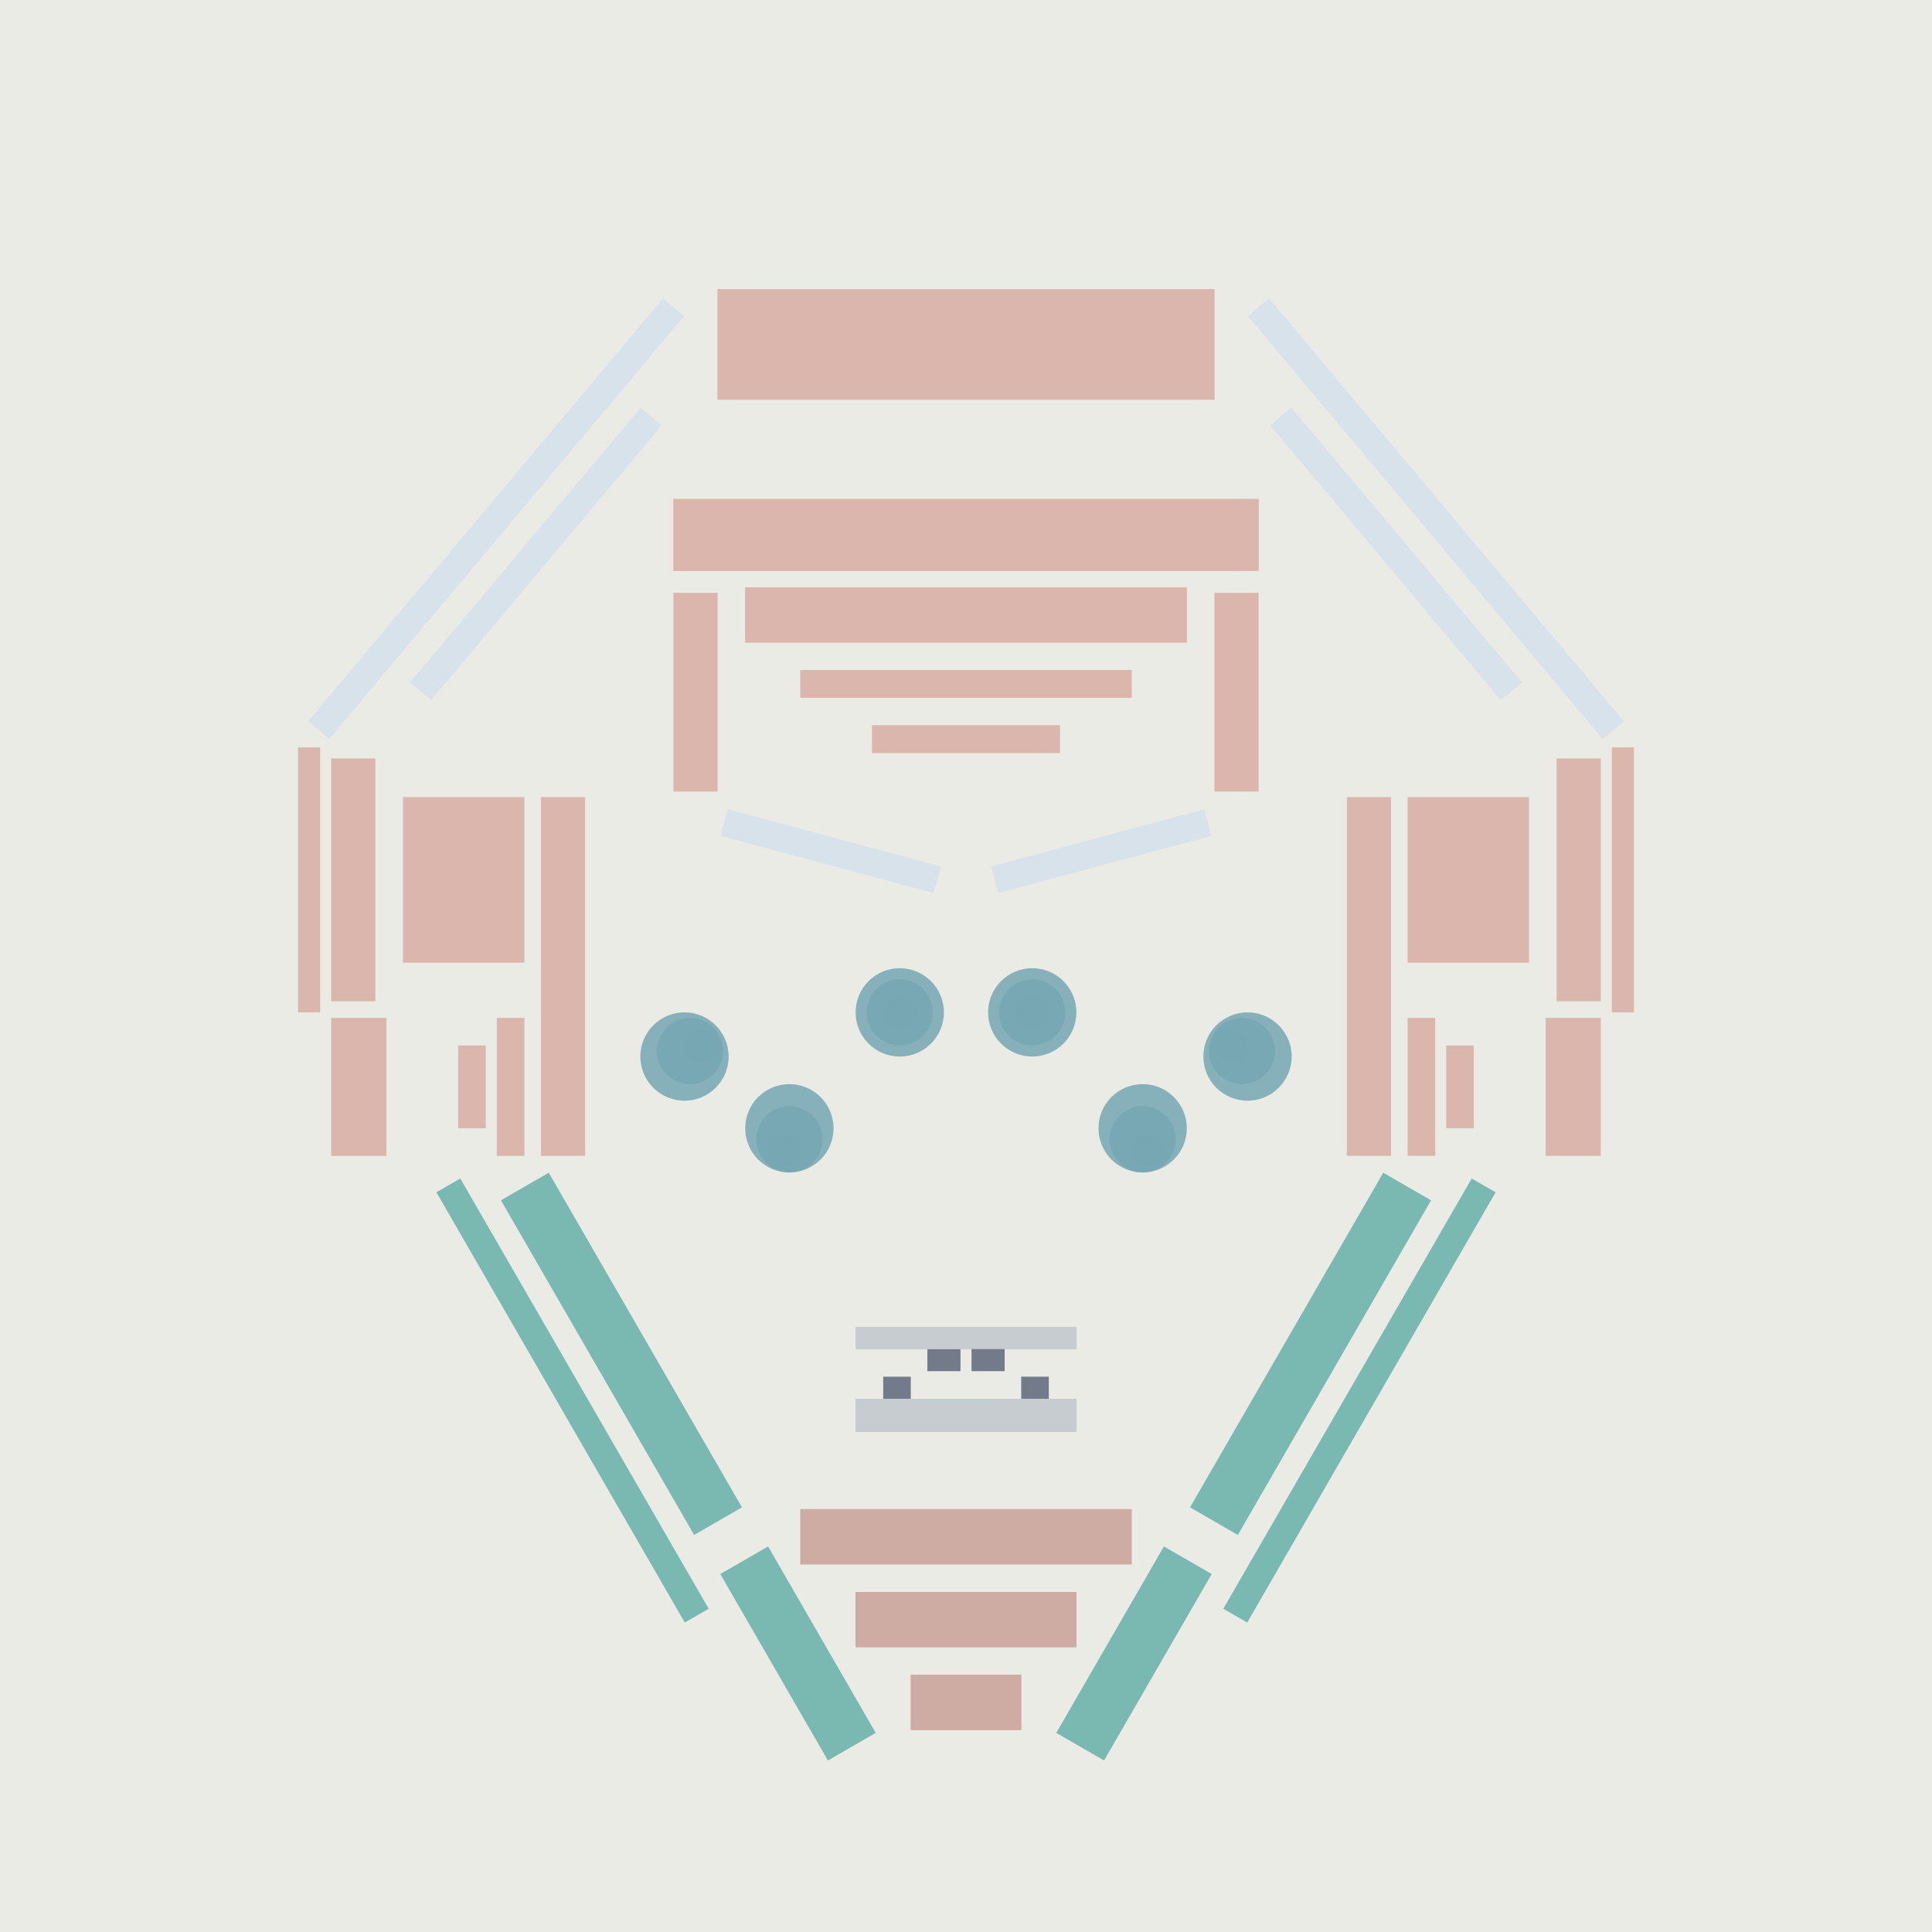
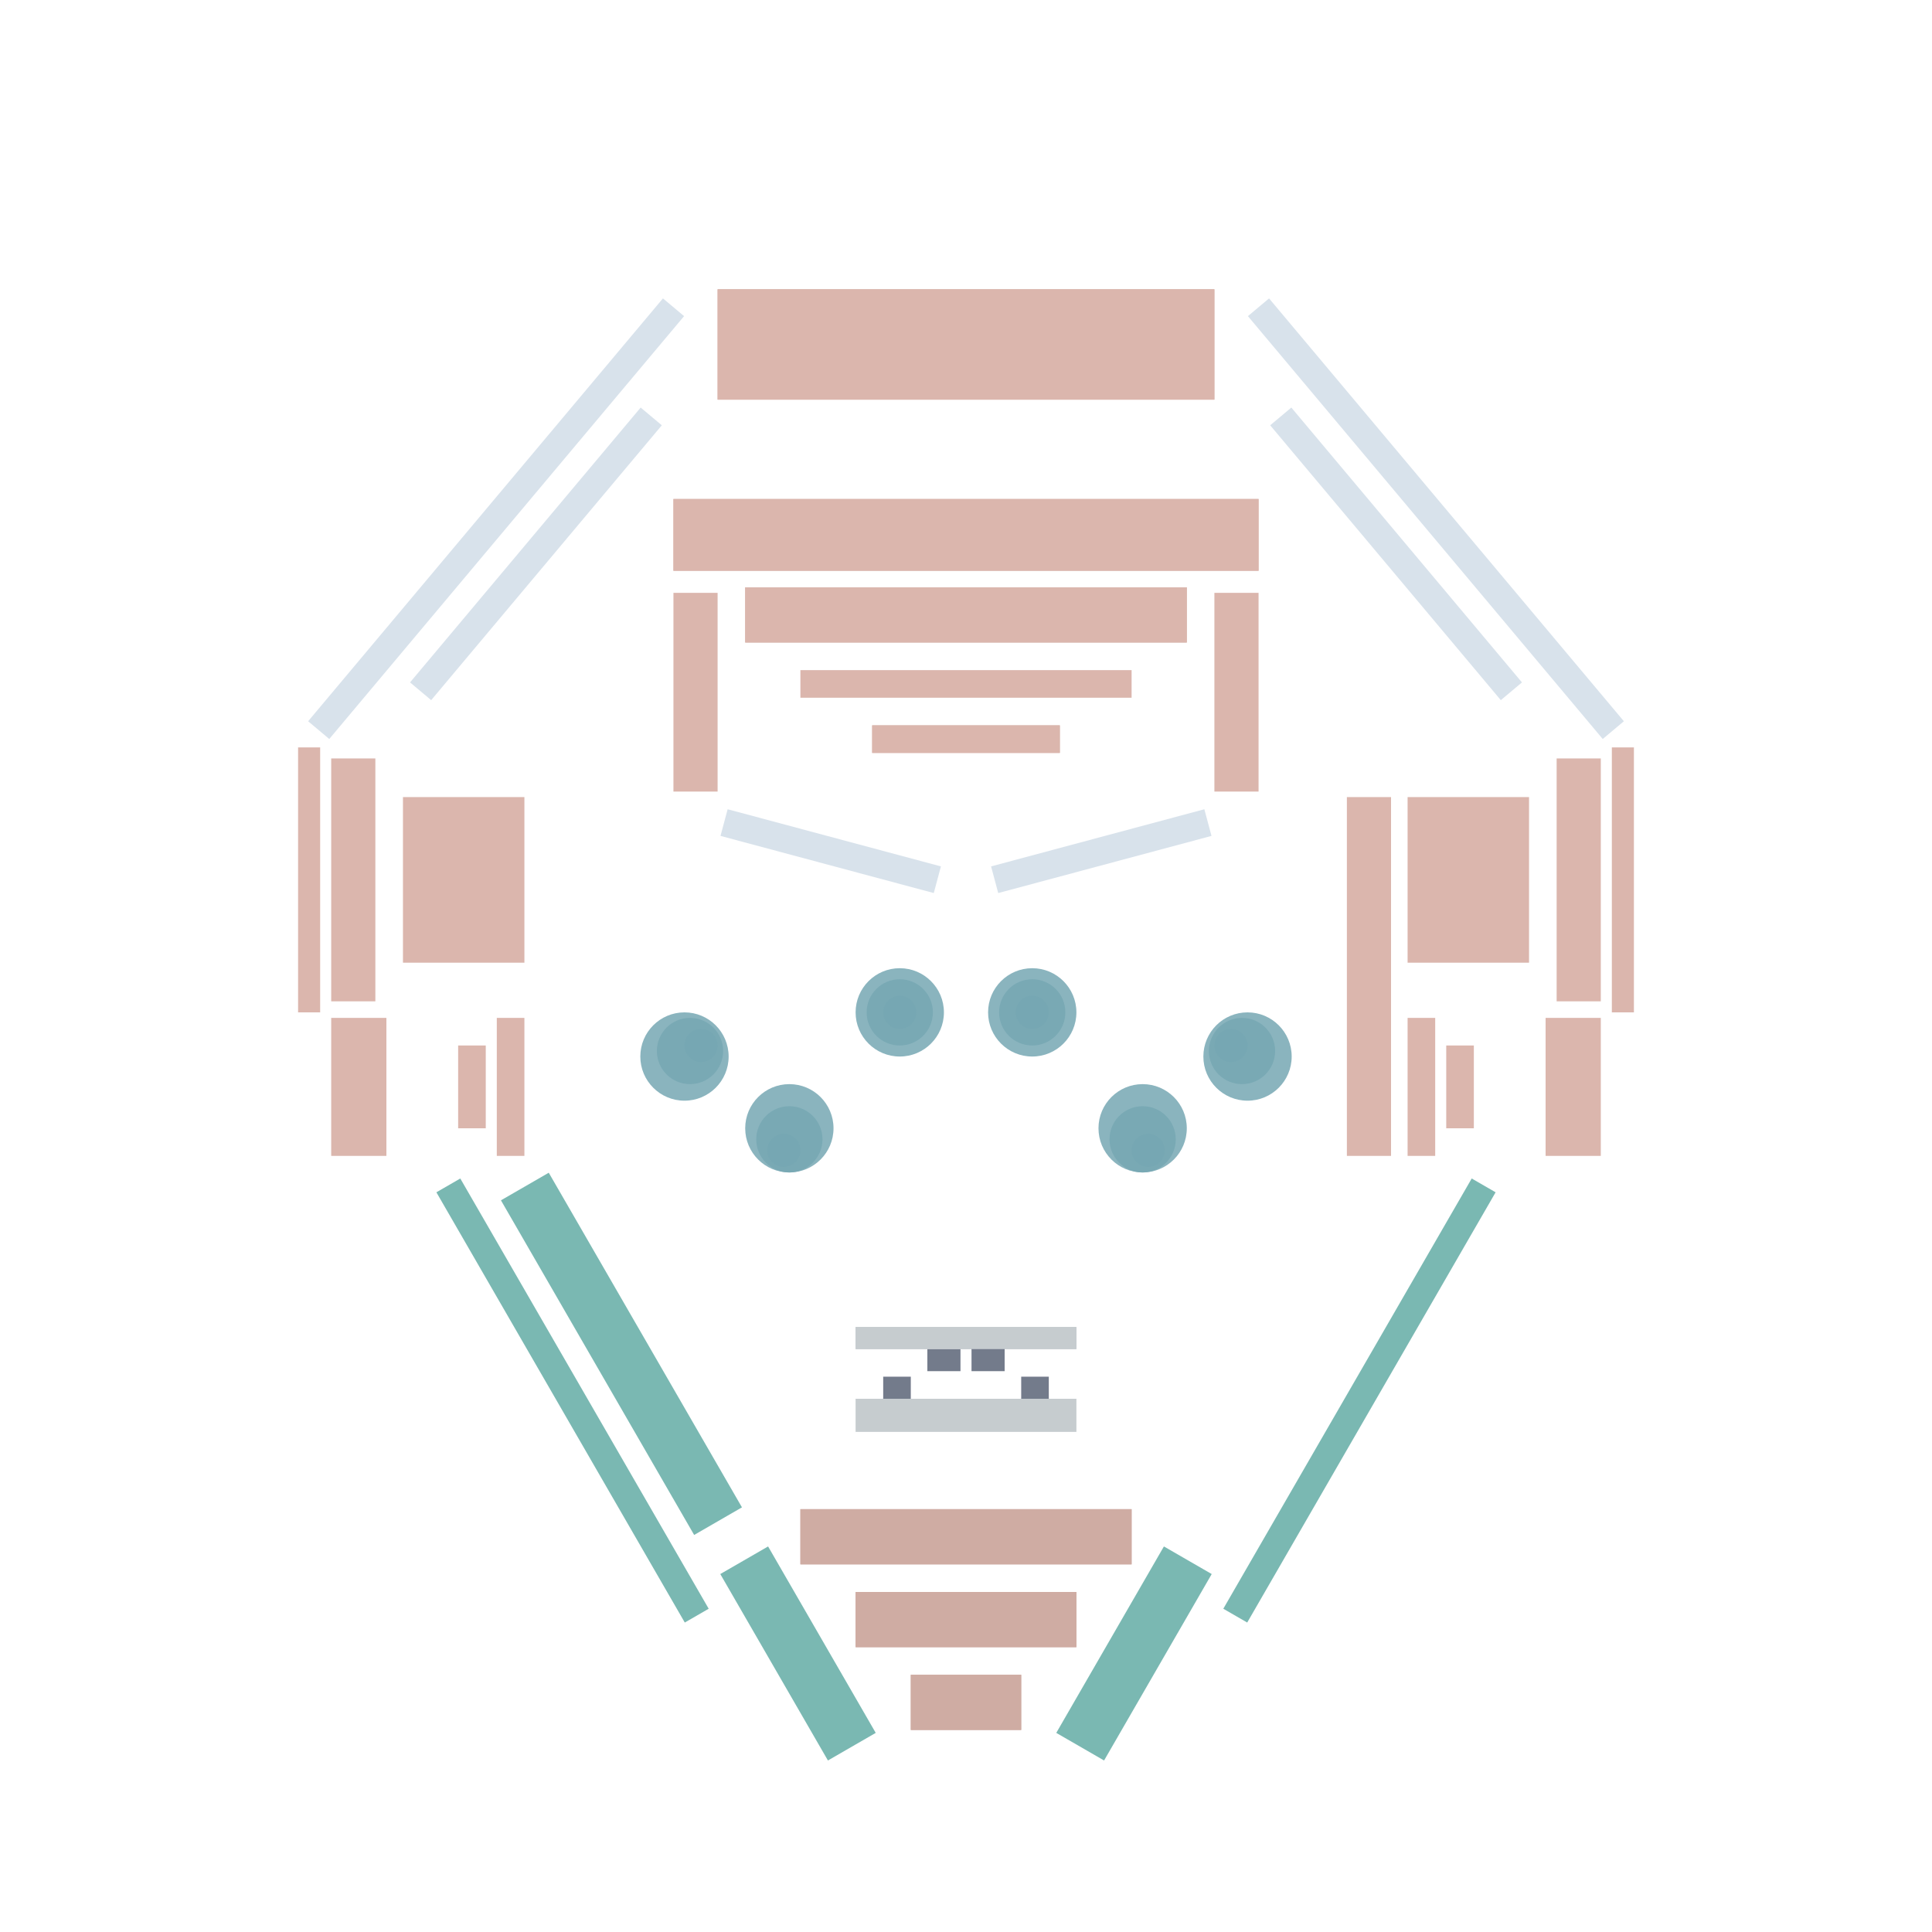
<svg xmlns="http://www.w3.org/2000/svg" preserveAspectRatio="xMinYMin meet" viewBox="0 0 350 350">
  <filter id="neon" y="-2" x="-1" width="350" height="350">
    <feDropShadow flood-color="#8A795D" dx="0" dy="6" flood-opacity="0.65" stdDeviation="2.5" result="shadow" />
    <feOffset in="StrokePaint" dx="0" dy="2.4" result="offStrPnt" />
    <feFlood flood-color="#4A4132" flood-opacity="2" result="flood1" />
    <feOffset in="SourceGraphic" dx="0" dy="2" result="offFlood" />
    <feOffset in="SourceGraphic" dx="0" dy="9" result="offShadow" />
    <feComposite in="flood1" in2="offFlood" operator="in" result="cmpFlood" />
    <feComposite in="shadow" in2="offShadow" operator="in" result="cmpSha" />
    <feGaussianBlur in="offStrPnt" stdDeviation="1" result="bStrokeP" />
    <feGaussianBlur in="cmpFlood" stdDeviation="0.6" result="bFlood" />
    <feGaussianBlur in="cmpSha" stdDeviation="0.6" result="bShadow" />
    <feMerge>
      <feMergeNode in="bStrokeP" />
      <feMergeNode in="bshadow" />
      <feMergeNode in="bFlood" />
      <feMergeNode in="SourceGraphic" />
    </feMerge>
  </filter>
-   <rect width="100%" height="100%" fill="#eaebe5" />
  <g filter="url(#neon)">
    <rect x="165" y="290" width="20 " height="10 " fill="#CFACA3" />
    <rect x="155" y="275" width="40 " height="10 " fill="#CFACA3" />
    <rect x="145" y="260" width="60 " height="10 " fill="#CFACA3" />
    <rect x="125" y="281" width="39 " height="10 " fill="#7AB8B2" transform="  translate( 320 , 18  ) rotate ( 60 )" />
    <rect x="78 " y="227" width="70 " height="10 " fill="#7AB8B2" transform="  translate( 257 , 18  ) rotate ( 60 )" />
    <rect x="59 " y="238" width="90 " height="5  " fill="#7AB8B2" transform="  translate( 260 , 30  ) rotate ( 60 )" />
    <rect x="165" y="290" width="20 " height="10 " fill="#CFACA3" transform="scale(-1,1) translate(-350,0)" />
    <rect x="155" y="275" width="40 " height="10 " fill="#CFACA3" transform="scale(-1,1) translate(-350,0)" />
    <rect x="145" y="260" width="60 " height="10 " fill="#CFACA3" transform="scale(-1,1) translate(-350,0)" />
    <rect x="125" y="281" width="39 " height="10 " fill="#7AB8B2" transform=" scale(-1,1)  translate(-350,0) translate( 320 , 18  ) rotate ( 60 )" />
-     <rect x="78 " y="227" width="70 " height="10 " fill="#7AB8B2" transform=" scale(-1,1)  translate(-350,0) translate( 257 , 18  ) rotate ( 60 )" />
    <rect x="59 " y="238" width="90 " height="5  " fill="#7AB8B2" transform=" scale(-1,1)  translate(-350,0) translate( 260 , 30  ) rotate ( 60 )" />
-     <rect x="98 " y="131" width="8  " height="65 " fill="#DBB6AD" />
    <rect x="122" y="94 " width="8  " height="36 " fill="#DBB6AD" />
    <rect x="54 " y="122" width="4  " height="48 " fill="#DBB6AD" />
    <rect x="158" y="118" width="34 " height="5  " fill="#DBB6AD" />
-     <rect x="145" y="108" width="60 " height="5  " fill="#DBB6AD" />
    <rect x="122" y="77 " width="106" height="13 " fill="#DBB6AD" />
    <rect x="135" y="93 " width="80 " height="10 " fill="#DBB6AD" />
    <rect x="130" y="39 " width="90 " height="20 " fill="#DBB6AD" />
    <rect x="73 " y="131" width="22 " height="30 " fill="#DBB6AD" />
    <rect x="90 " y="171" width="5  " height="25 " fill="#DBB6AD" />
    <rect x="83 " y="176" width="5  " height="15 " fill="#DBB6AD" />
    <rect x="60 " y="171" width="10 " height="25 " fill="#DBB6AD" />
    <rect x="60 " y="124" width="8  " height="44 " fill="#DBB6AD" />
    <rect x="131" y="138" width="40 " height="5  " fill="#d8e2eb" transform="  translate( 41  , -34 ) rotate ( 15 )" />
    <rect x="95 " y="54 " width="5  " height="65 " fill="#d8e2eb" transform="  translate( 78  , -42 ) rotate ( 40 )" />
    <rect x="39 " y="78 " width="100" height="5  " fill="#d8e2eb" transform="  translate( -29 , 97  ) rotate ( -50)" />
    <rect x="98 " y="131" width="8  " height="65 " fill="#DBB6AD" transform="scale(-1,1) translate(-350,0)" />
    <rect x="122" y="94 " width="8  " height="36 " fill="#DBB6AD" transform="scale(-1,1) translate(-350,0)" />
    <rect x="54 " y="122" width="4  " height="48 " fill="#DBB6AD" transform="scale(-1,1) translate(-350,0)" />
    <rect x="158" y="118" width="34 " height="5  " fill="#DBB6AD" transform="scale(-1,1) translate(-350,0)" />
    <rect x="145" y="108" width="60 " height="5  " fill="#DBB6AD" transform="scale(-1,1) translate(-350,0)" />
    <rect x="122" y="77 " width="106" height="13 " fill="#DBB6AD" transform="scale(-1,1) translate(-350,0)" />
    <rect x="135" y="93 " width="80 " height="10 " fill="#DBB6AD" transform="scale(-1,1) translate(-350,0)" />
    <rect x="130" y="39 " width="90 " height="20 " fill="#DBB6AD" transform="scale(-1,1) translate(-350,0)" />
    <rect x="73 " y="131" width="22 " height="30 " fill="#DBB6AD" transform="scale(-1,1) translate(-350,0)" />
    <rect x="90 " y="171" width="5  " height="25 " fill="#DBB6AD" transform="scale(-1,1) translate(-350,0)" />
    <rect x="83 " y="176" width="5  " height="15 " fill="#DBB6AD" transform="scale(-1,1) translate(-350,0)" />
    <rect x="60 " y="171" width="10 " height="25 " fill="#DBB6AD" transform="scale(-1,1) translate(-350,0)" />
    <rect x="60 " y="124" width="8  " height="44 " fill="#DBB6AD" transform="scale(-1,1) translate(-350,0)" />
    <rect x="131" y="138" width="40 " height="5  " fill="#d8e2eb" transform=" scale(-1,1)  translate(-350,0) translate( 41  , -34 ) rotate ( 15 )" />
    <rect x="95 " y="54 " width="5  " height="65 " fill="#d8e2eb" transform=" scale(-1,1)  translate(-350,0) translate( 78  , -42 ) rotate ( 40 )" />
    <rect x="39 " y="78 " width="100" height="5  " fill="#d8e2eb" transform=" scale(-1,1)  translate(-350,0) translate( -29 , 97  ) rotate ( -50)" />
    <rect x="155" y="240" width="40 " height="6  " fill="#C6CCCF" />
    <rect x="155" y="227" width="40 " height="4  " fill="#C6CCCF" />
    <rect x="168" y="231" width="6  " height="4  " fill="#737B8B" transform="  translate( 342 , 466 ) rotate ( 180)" />
    <rect x="160" y="236" width="5  " height="4  " fill="#737B8B" transform="  translate( 325 , 476 ) rotate ( 180)" />
-     <rect x="155" y="240" width="40 " height="6  " fill="#C6CCCF" transform="scale(-1,1) translate(-350,0)" />
    <rect x="155" y="227" width="40 " height="4  " fill="#C6CCCF" transform="scale(-1,1) translate(-350,0)" />
    <rect x="168" y="231" width="6  " height="4  " fill="#737B8B" transform=" scale(-1,1)  translate(-350,0) translate( 342 , 466 ) rotate ( 180)" />
    <rect x="160" y="236" width="5  " height="4  " fill="#737B8B" transform=" scale(-1,1)  translate(-350,0) translate( 325 , 476 ) rotate ( 180)" />
  </g>
  <g fill-opacity="0.85">
    <circle cx="163" cy="170" r="8  " fill="#76A7B3" filter="url(#neon)" />
    <circle cx="163" cy="170" r="6  " fill="#76A7B3" filter="url(#neon)" />
    <circle cx="163" cy="170" r="3  " fill="#76A7B3" filter="url(#neon)" />
    <circle cx="124" cy="178" r="8  " fill="#76A7B3" filter="url(#neon)" />
    <circle cx="125" cy="177" r="6  " fill="#76A7B3" filter="url(#neon)" />
    <circle cx="127" cy="176" r="3  " fill="#76A7B3" filter="url(#neon)" />
    <circle cx="143" cy="191" r="8  " fill="#76A7B3" filter="url(#neon)" />
    <circle cx="143" cy="193" r="6  " fill="#76A7B3" filter="url(#neon)" />
    <circle cx="142" cy="195" r="3  " fill="#76A7B3" filter="url(#neon)" />
    <circle cx="163" cy="170" r="8  " fill="#76A7B3" filter="url(#neon)" transform="scale(-1,1) translate(-350,0)" />
    <circle cx="163" cy="170" r="6  " fill="#76A7B3" filter="url(#neon)" transform="scale(-1,1) translate(-350,0)" />
    <circle cx="163" cy="170" r="3  " fill="#76A7B3" filter="url(#neon)" transform="scale(-1,1) translate(-350,0)" />
    <circle cx="124" cy="178" r="8  " fill="#76A7B3" filter="url(#neon)" transform="scale(-1,1) translate(-350,0)" />
    <circle cx="125" cy="177" r="6  " fill="#76A7B3" filter="url(#neon)" transform="scale(-1,1) translate(-350,0)" />
    <circle cx="127" cy="176" r="3  " fill="#76A7B3" filter="url(#neon)" transform="scale(-1,1) translate(-350,0)" />
    <circle cx="143" cy="191" r="8  " fill="#76A7B3" filter="url(#neon)" transform="scale(-1,1) translate(-350,0)" />
    <circle cx="143" cy="193" r="6  " fill="#76A7B3" filter="url(#neon)" transform="scale(-1,1) translate(-350,0)" />
    <circle cx="142" cy="195" r="3  " fill="#76A7B3" filter="url(#neon)" transform="scale(-1,1) translate(-350,0)" />
  </g>
</svg>